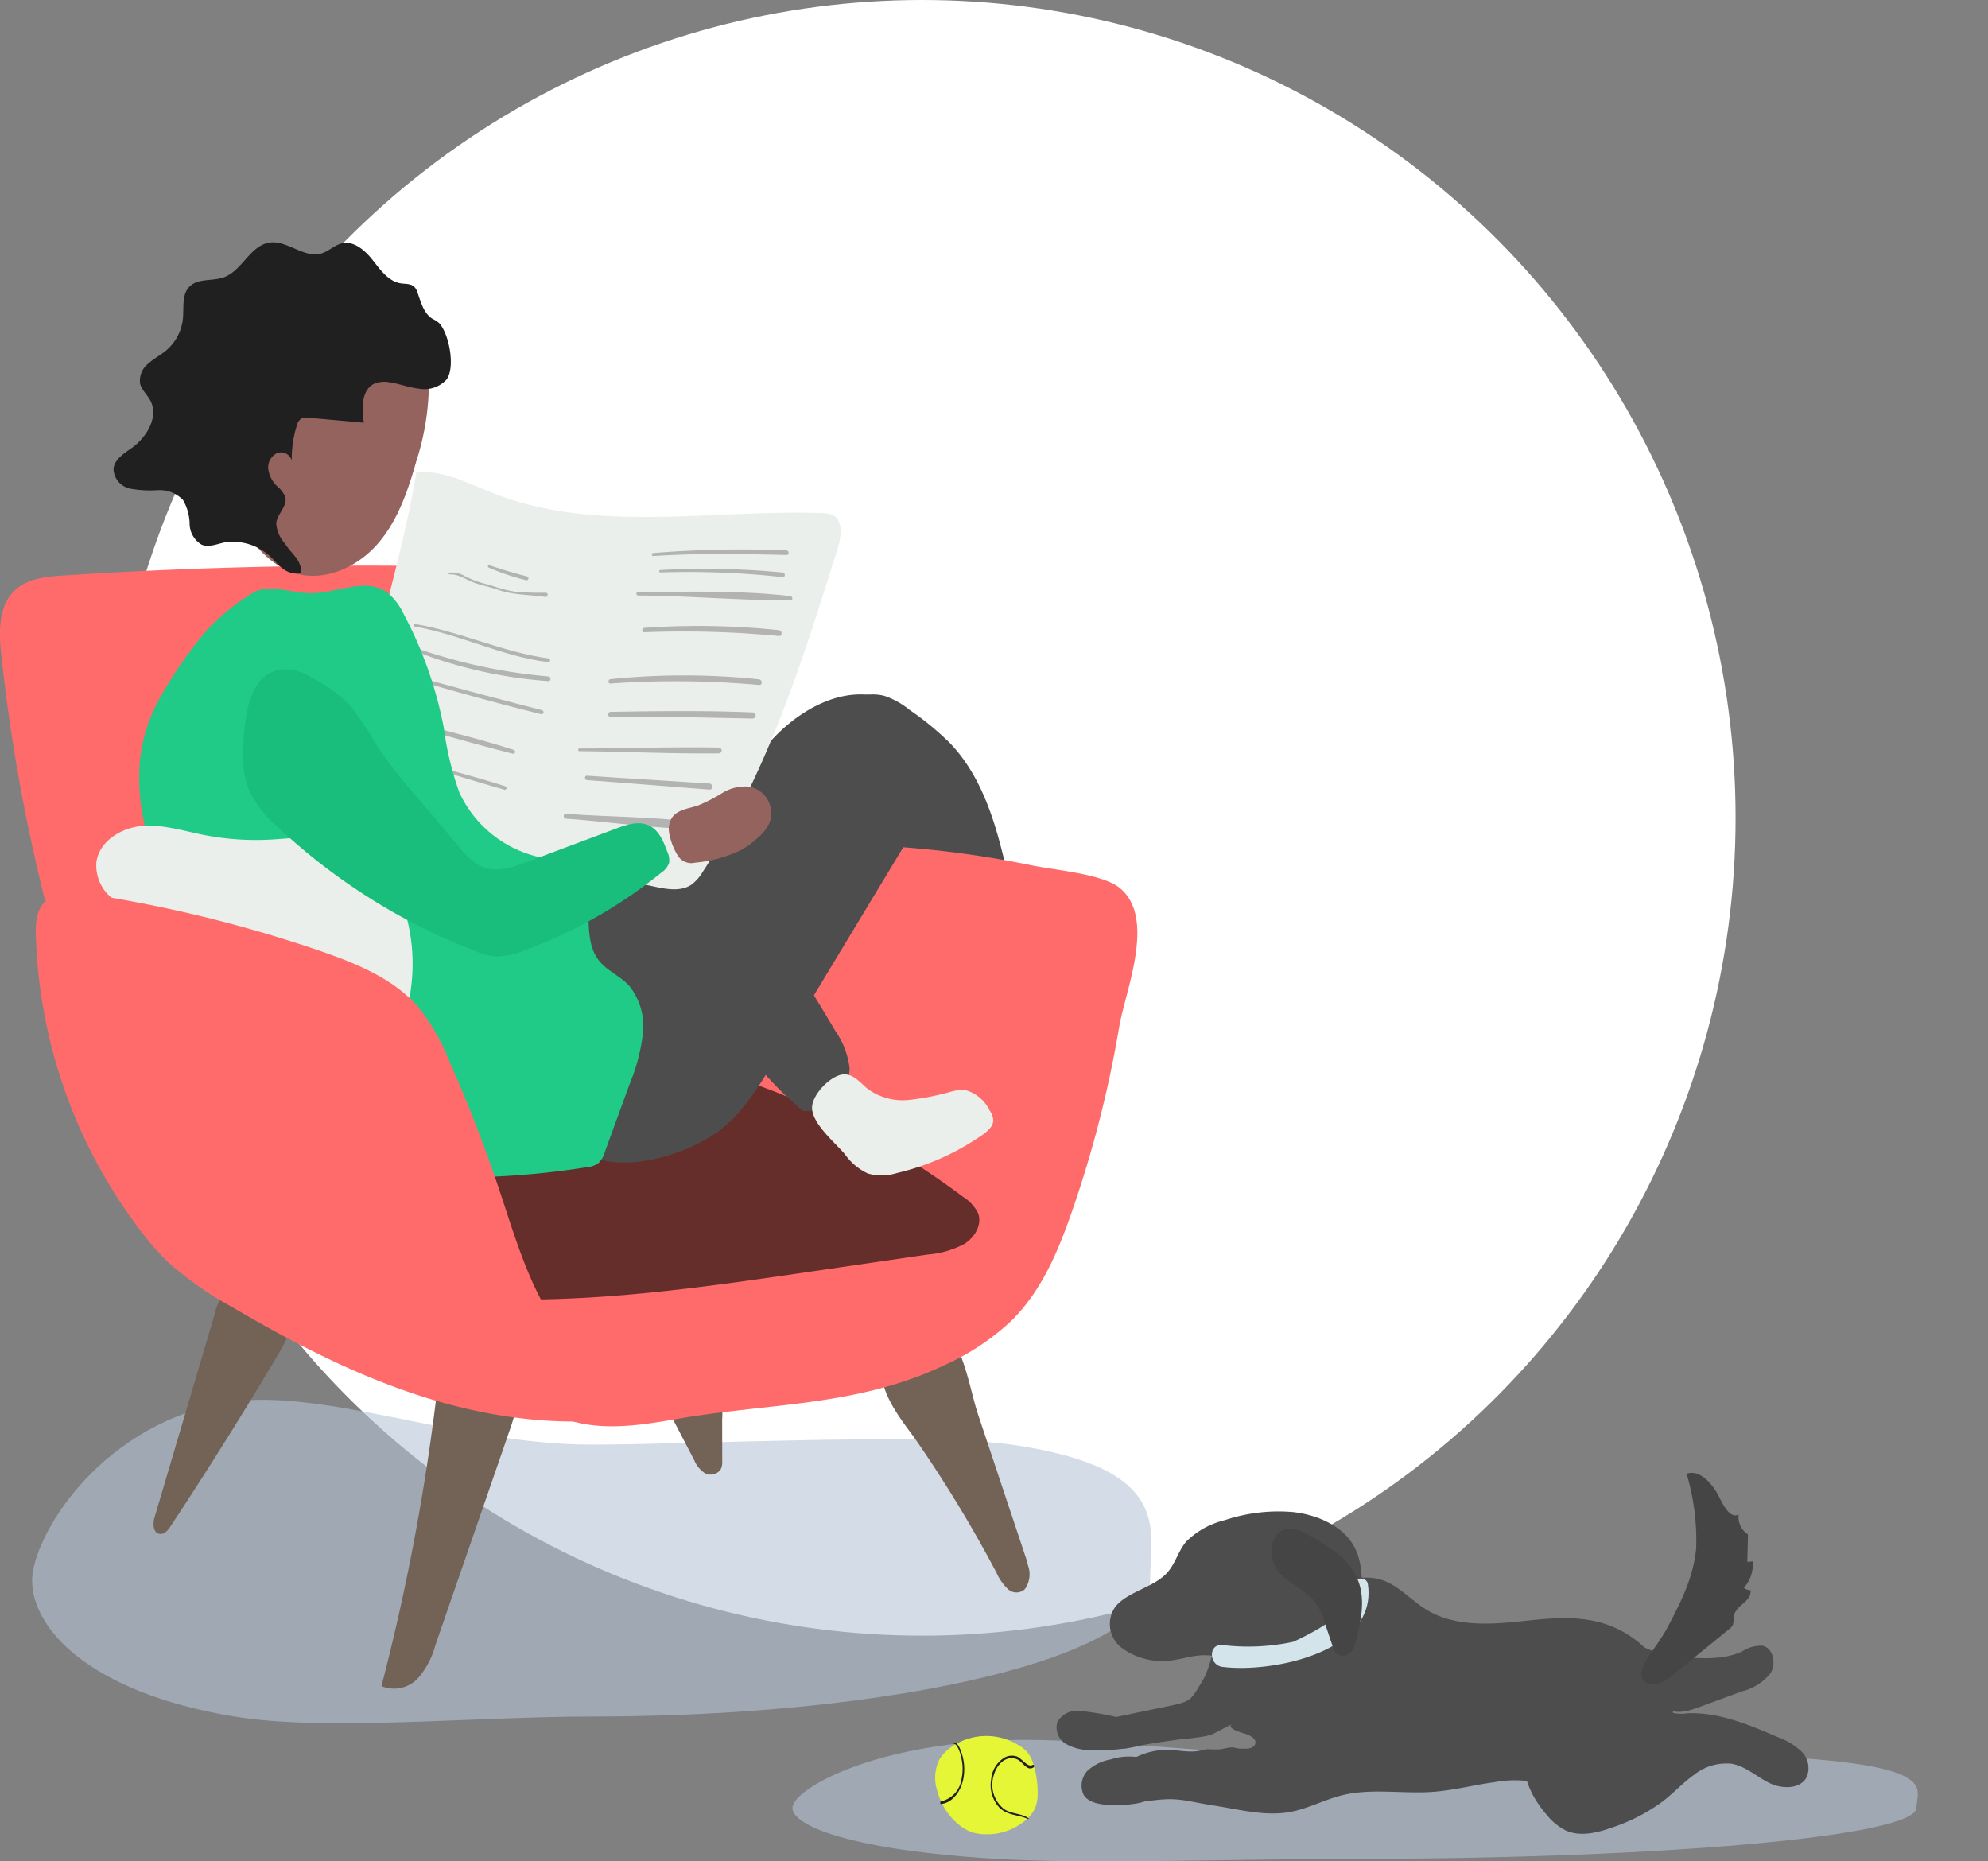
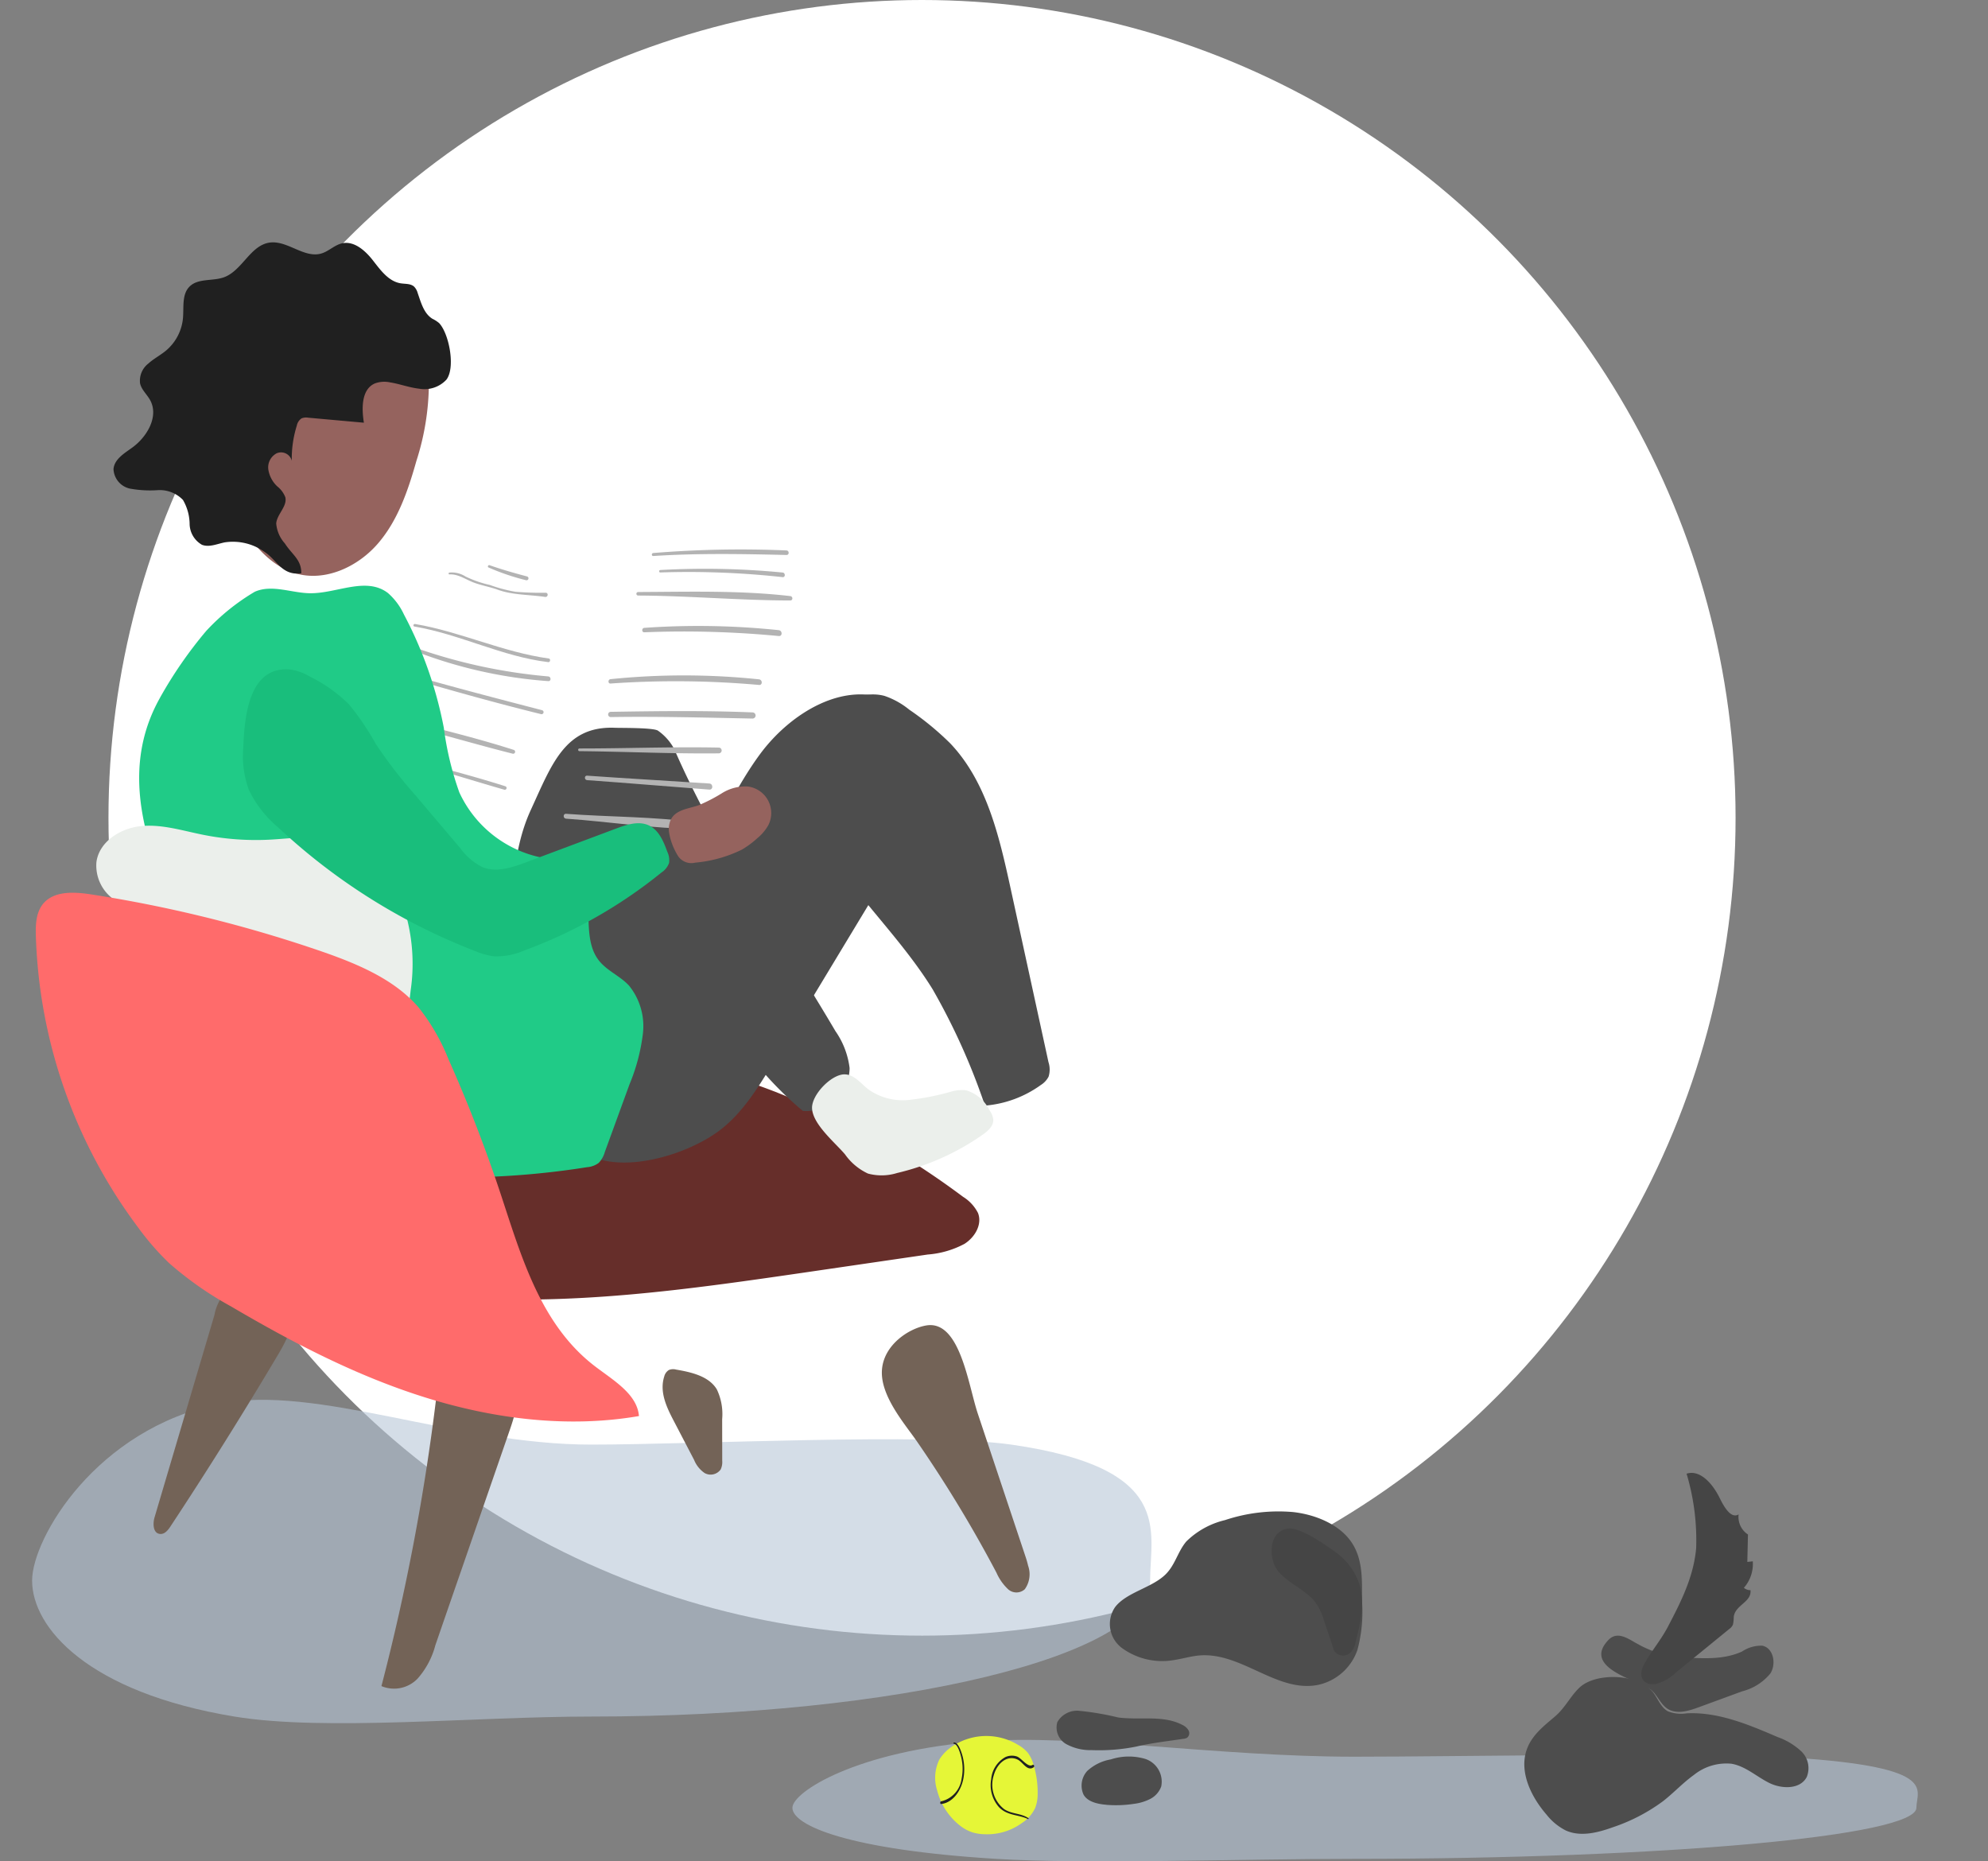
<svg xmlns="http://www.w3.org/2000/svg" width="238.252" height="223.045" viewBox="0 0 238.252 223.045">
  <rect x="0" y="0" width="238.252" height="223.045" fill="#808080" stroke="none" />
  <defs>
    <clipPath id="clip-path">
      <rect id="Rectangle_202" data-name="Rectangle 202" width="238.252" height="193.651" fill="none" />
    </clipPath>
  </defs>
  <g id="Groupe_490" data-name="Groupe 490" transform="translate(-1065.892 -188.499)">
    <ellipse id="Ellipse_23" data-name="Ellipse 23" cx="97.5" cy="98" rx="97.5" ry="98" transform="translate(1078.892 188.499)" fill="#fff" />
    <path id="Tracé_673" data-name="Tracé 673" d="M66.994,3.72c12.395,0,40.274-1.445,50.357,0,19.642,2.815,16.636,10.309,16.636,16.294,0,9-29.994,16.294-66.994,16.294-13.912,0-31.881,1.792-42.751,0C6.632,33.4,0,25.629,0,20.014c0-5.039,7.66-18.191,22.531-21.2C34.044-3.514,50.714,3.72,66.994,3.72Z" transform="translate(1069.74 357.886)" fill="#b7c6d8" opacity="0.59" />
    <path id="Tracé_615" data-name="Tracé 615" d="M67.353.369c12.461,0,40.49-.543,50.627,0,19.748,1.057,16.725,3.872,16.725,6.119,0,3.38-30.155,6.119-67.353,6.119-13.986,0-32.051.673-42.98,0C6.667,11.517,0,8.6,0,6.488,0,4.6,7.7-.344,22.652-1.474,34.227-2.348,50.986.369,67.353.369Z" transform="translate(1160.858 398.637)" fill="#b7c6d8" opacity="0.59" />
    <g id="Groupe_552" data-name="Groupe 552" transform="translate(1065.892 217.541)">
      <g id="Groupe_551" data-name="Groupe 551" clip-path="url(#clip-path)">
        <g id="Groupe_550" data-name="Groupe 550" transform="translate(0 0)">
          <g id="Groupe_553" data-name="Groupe 553">
            <path id="Tracé_627" data-name="Tracé 627" d="M66.045,68.577c-1.037,1.205-1.327,2.766-2.455,3.917-1.638,1.671-4.722,2.171-6.109,3.982a3.585,3.585,0,0,0,.9,4.951,8.191,8.191,0,0,0,6.2,1.381c1.018-.154,2-.461,3.03-.545,5.056-.407,9.32,4.535,14.243,3.519A6.424,6.424,0,0,0,86.528,81.6a17.522,17.522,0,0,0,.545-5.861c0-2.466.168-5.089-1.378-7.214-1.413-1.937-4.1-3.128-6.858-3.442a20.28,20.28,0,0,0-8.18.962,9.847,9.847,0,0,0-4.612,2.536" transform="translate(76.154 87.067)" fill="#4d4d4d" />
-             <path id="Tracé_628" data-name="Tracé 628" d="M96.891,72.3c2.827,1.844,6.43,1.958,9.795,1.68s6.769-.889,10.087-.276a12.416,12.416,0,0,1,8.529,5.861,10.092,10.092,0,0,1-.087,10.171,12.372,12.372,0,0,1-6.854,4.82,6.3,6.3,0,0,1-3.741.257,13.38,13.38,0,0,1-1.872-.906,12.929,12.929,0,0,0-7.4-.824c-2.5.328-4.951.987-7.464,1.17-3.648.269-7.387-.466-10.937.419-2.1.524-4.046,1.6-6.173,1.989-3.014.557-6.081-.292-9.109-.758-3.617-.559-4.305-1.083-7.928-.543-1.142.171-2.752.068-2.883-1.079-.831.161-2.029.063-2.087-.779a1.4,1.4,0,0,1,.393-.915,9.038,9.038,0,0,1,6.173-3.348c1.605-.15,3.313.463,4.862.019.842-.243,1.631.033,2.487-.152,1.921-.417.8.007,2.763-.021.442-.007.971-.129,1.118-.548.234-.674-.695-1.1-1.381-1.3s-2.015-.676-1.425-1.079c-2.684,1.338-1.989,1.306-4.963,1.687-1.6.206-3.634-.594-5.089.1a7.718,7.718,0,0,1-2.583,1.1,4.645,4.645,0,0,1-1.853-.374c-.959-.335-1.54.2-2.5-.131a3.1,3.1,0,0,1-1.324-.728,1.064,1.064,0,0,1-.108-1.385,1.555,1.555,0,0,1,.847-.365q5.117-1.067,10.232-2.132c2.6-.543,2.476-.765,3.861-3.032,1.025-1.68,1.018-3.931,2.382-5.349,1.086-1.128,2.955-1.638,3.358-3.152.14-.524.066-1.086.178-1.619.4-1.9,2.81-2.48,4.752-2.532,2.976-.077,5.92.419,8.868.346,3.11-.077,4.652,2.129,7.076,3.711" transform="translate(73.862 91.421)" fill="#4d4d4d" />
            <path id="Tracé_629" data-name="Tracé 629" d="M93.472,75.262c.613.779.941,1.839,1.809,2.316a4.306,4.306,0,0,0,2.281.241c3.772-.171,7.392,1.35,10.862,2.843a8.176,8.176,0,0,1,2.845,1.715,2.8,2.8,0,0,1,.655,3.068c-.772,1.509-3,1.467-4.516.709s-2.836-2.008-4.507-2.291a6.207,6.207,0,0,0-4.511,1.348c-1.308.938-2.41,2.139-3.681,3.131a21.583,21.583,0,0,1-6.028,3.133c-1.816.655-3.868,1.175-5.63.388a6.9,6.9,0,0,1-2.3-1.884c-1.921-2.211-3.393-5.3-2.309-8.016.65-1.626,2.04-2.677,3.325-3.779,1.2-1.03,1.818-2.391,2.9-3.428,1.97-1.884,7.085-1.68,8.8.505" transform="translate(104.608 98.444)" fill="#4d4d4d" />
            <path id="Tracé_630" data-name="Tracé 630" d="M91.945,73.955c2.345.147,4.8.276,6.933-.7a4.125,4.125,0,0,1,2.448-.7c1.327.283,1.687,2.19.95,3.33A6.374,6.374,0,0,1,98.9,78.022l-5.246,1.923c-1.2.44-2.609.861-3.688.175-.849-.538-1.207-1.607-1.968-2.265-1.275-1.1-8.381-2.541-5.145-5.969,1.128-1.193,2.476-.084,3.522.461a12.513,12.513,0,0,0,5.571,1.607" transform="translate(109.891 95.607)" fill="#4d4d4d" />
            <path id="Tracé_631" data-name="Tracé 631" d="M58.372,83.331a14.2,14.2,0,0,0,3.29-.115,5.883,5.883,0,0,0,1.954-.583,2.732,2.732,0,0,0,1.331-1.5,2.873,2.873,0,0,0-1.9-3.3,6.947,6.947,0,0,0-4.135.054,5.579,5.579,0,0,0-2.827,1.381,2.611,2.611,0,0,0-.461,2.81c.487.927,1.8,1.17,2.749,1.247" transform="translate(74.22 103.899)" fill="#4d4d4d" />
            <path id="Tracé_632" data-name="Tracé 632" d="M58.23,79.915a6.02,6.02,0,0,1-2.953-.732,2.288,2.288,0,0,1-1.048-2.635A2.716,2.716,0,0,1,56.81,75.2a33.512,33.512,0,0,1,4.7.8c2.588.349,5.405-.325,7.712.9a1.611,1.611,0,0,1,.725.646.7.7,0,0,1-.173.884,1.106,1.106,0,0,1-.414.124c-1.881.288-3.8.489-5.658.931a22.725,22.725,0,0,1-5.473.424" transform="translate(72.492 100.762)" fill="#4d4d4d" />
-             <path id="Tracé_633" data-name="Tracé 633" d="M80.83,69.789a3.714,3.714,0,0,0-.03-.421H80.79c-.009-.084-.012-.168-.023-.255-.154-1.06-1.949-.817-1.879.255.194,2.9-3.732,4.977-5.943,6.1-.365.185-.739.363-1.116.536a25.609,25.609,0,0,1-8.505.388c-1.706-.145-1.629,2.405,0,2.618,5.712.744,17.914-1.6,17.507-9.217" transform="translate(83.17 91.689)" fill="#d3e4ea" />
            <path id="Tracé_634" data-name="Tracé 634" d="M72.679,68.619a7.819,7.819,0,0,1,2.841,3.564c.877,2.359.278,4.879-.325,7.291a2.443,2.443,0,0,1-.533,1.165A1.256,1.256,0,0,1,72.447,80q-.512-1.527-1.027-3.054A7.476,7.476,0,0,0,70.365,74.7c-1.17-1.519-3.47-2.359-4.6-3.9-.882-1.212-1.154-4.471,1.24-4.914,1.491-.274,4.647,2,5.67,2.731" transform="translate(87.271 88.252)" fill="#454545" />
            <path id="Tracé_635" data-name="Tracé 635" d="M87.273,81.415c1.507-2.871,3.058-5.894,3.367-9.362a27.771,27.771,0,0,0-1.147-8.938c1.572-.517,3.093,1.126,3.973,2.923.538,1.1,1.362,2.5,2.263,1.956A2.51,2.51,0,0,0,96.85,70.4l-.077,3.288.655-.073a4.333,4.333,0,0,1-1.067,3.175,1.222,1.222,0,0,0,.791.283c.154,1.434-1.811,1.753-2.005,3.178a4.686,4.686,0,0,1-.094.936,1.247,1.247,0,0,1-.442.534l-6.395,5.216A5.425,5.425,0,0,1,85.8,88.315c-1.441.213-2.242-.849-1.374-2.412s2-2.862,2.85-4.488" transform="translate(112.635 84.437)" fill="#454545" />
            <path id="Tracé_636" data-name="Tracé 636" d="M50.234,77.55a5.361,5.361,0,0,0-1.827,1.741,4.976,4.976,0,0,0-.269,3.748,7.806,7.806,0,0,0,2.806,4.249,4.9,4.9,0,0,0,1.4.746,5.361,5.361,0,0,0,1.542.229A7.041,7.041,0,0,0,58.3,86.912a4.393,4.393,0,0,0,1.582-1.8,4.666,4.666,0,0,0,.295-1.732,11.261,11.261,0,0,0-.5-3.461,4.254,4.254,0,0,0-.7-1.441A4.319,4.319,0,0,0,57.8,77.54a7.328,7.328,0,0,0-7.57.009" transform="translate(64.182 102.491)" fill="#e5f637" />
            <path id="Tracé_637" data-name="Tracé 637" d="M50.791,78.312c-.164-.555-.508-1.521-.991-1.488-.069,0-.068.145,0,.154.493.061.835,1.374.938,1.937a5.731,5.731,0,0,1-.021,2.253,3.2,3.2,0,0,1-2.455,2.712c-.139.016-.14.33,0,.318,1.244-.117,2.387-1.383,2.692-3.168a6.13,6.13,0,0,0-.163-2.719" transform="translate(64.525 102.934)" fill="#202020" />
            <path id="Tracé_638" data-name="Tracé 638" d="M55.2,78.607c-.543.377-1.331-.826-1.882-1.013a1.9,1.9,0,0,0-1.376.077,3.35,3.35,0,0,0-1.7,2.663,3.976,3.976,0,0,0,.973,3.376c1.01,1.006,2.3.833,3.454,1.39.052.023.084-.08.037-.112-.909-.615-2-.466-2.912-1.088a3.7,3.7,0,0,1-1.244-4.036c.4-1.469,1.623-2.485,2.854-1.9.647.307,1.158,1.465,1.93.924.144-.1.015-.379-.131-.278" transform="translate(68.545 103.841)" fill="#202020" />
            <path id="Tracé_639" data-name="Tracé 639" d="M50.535,23.332a9.525,9.525,0,0,1,2.951,1.643A34.852,34.852,0,0,1,58.4,29.015c4.34,4.57,5.854,11.061,7.2,17.219q2.288,10.491,4.574,20.984a2.85,2.85,0,0,1,.014,1.734,2.584,2.584,0,0,1-.92.994,13.276,13.276,0,0,1-6.706,2.478,78.308,78.308,0,0,0-6.271-13.939C52.893,52.994,48.2,48.425,44.524,43.115a16.754,16.754,0,0,1-2.562-4.986,20.142,20.142,0,0,1-.447-5.74c.047-2.693-.8-5.8,1.593-7.179,2.092-1.205,4.975-2.555,7.427-1.879" transform="translate(55.481 31.02)" fill="#4d4d4d" />
            <path id="Tracé_640" data-name="Tracé 640" d="M35.565,57.755c1.872.321,3.919.8,4.867,2.368a6.881,6.881,0,0,1,.641,3.571l.007,4.991a2.044,2.044,0,0,1-.185,1.034,1.475,1.475,0,0,1-1.919.435,3.473,3.473,0,0,1-1.264-1.572Q36.47,66.2,35.23,63.823c-.833-1.6-1.685-3.412-1.1-5.237a1.272,1.272,0,0,1,.559-.784,1.369,1.369,0,0,1,.87-.047" transform="translate(45.475 77.322)" fill="#736357" />
            <path id="Tracé_641" data-name="Tracé 641" d="M34.571,57.864c2.207,2.216,1.348,5.735.353,8.608q-2.773,8.016-5.543,16.033-1.7,4.9-3.388,9.8a9.8,9.8,0,0,1-2.111,3.968,3.905,3.905,0,0,1-4.345.91,263.082,263.082,0,0,0,6.577-34.633,8.31,8.31,0,0,1,1.355-4.319,5.074,5.074,0,0,1,7.1-.365" transform="translate(26.177 75.821)" fill="#736357" />
            <path id="Tracé_642" data-name="Tracé 642" d="M62.691,84.268A3.084,3.084,0,0,1,62.3,87.1a1.49,1.49,0,0,1-2.015-.009A6.1,6.1,0,0,1,58.9,85.113a155.185,155.185,0,0,0-9.512-15.7c-1.455-2.111-4.5-5.557-4.2-8.7.271-2.927,3.213-4.858,5.29-5.218,4.057-.7,5.04,7.127,6.187,10.56q2.875,8.617,5.751,17.233c.1.307.2.641.276.983" transform="translate(60.518 74.294)" fill="#736357" />
            <path id="Tracé_643" data-name="Tracé 643" d="M7.985,81.424c-.229.775-.19,1.94.674,2,.533.037.924-.442,1.205-.866q6.753-10.228,12.989-20.738c1.1-1.863,2.216-4.1,1.224-6.018a4.87,4.87,0,0,0-2.609-2.118,4.84,4.84,0,0,0-4.425.2,5.783,5.783,0,0,0-1.891,3.325L7.985,81.424" transform="translate(10.54 71.35)" fill="#736357" />
-             <path id="Tracé_644" data-name="Tracé 644" d="M113.117,112.392a29.1,29.1,0,0,0,8.042-5.3c3.657-3.587,5.641-8.346,7.277-13.047a136.578,136.578,0,0,0,5.693-22.2c.732-4.352,4.46-13.043.08-16.655-2.071-1.706-7.853-2.157-10.532-2.712A119.789,119.789,0,0,0,102.01,50a42.421,42.421,0,0,1-9.713-.833C86.009,47.542,81.3,42.687,77.782,37.581S71.514,26.865,67.227,22.295a17.277,17.277,0,0,0-6.594-4.663,24.46,24.46,0,0,0-7.9-1.008Q30.208,16.272,7.7,17.732c-1.956.126-4.05.314-5.56,1.476-2.335,1.8-2.3,5.087-2,7.89A212.161,212.161,0,0,0,5.136,55.608a3.918,3.918,0,0,0,.821,1.844A4.628,4.628,0,0,0,8.508,58.5l15.916,3.011c5.555,1.051,11.358,2.209,15.724,5.564a24.908,24.908,0,0,1,6.376,7.946c5.588,10.143,8.133,21.642,12.727,32.187,1.7,3.905,1.856,7.485,5.829,10.23,4.628,3.194,10.623,2.326,15.907,1.395,11.1-1.951,21.606-1.462,32.131-6.439" transform="translate(0 22.182)" fill="#ff6b6b" />
            <path id="Tracé_645" data-name="Tracé 645" d="M94.057,58.045A97.662,97.662,0,0,0,74.285,46.587c-5.712-2.473-11.819-4.446-18.122-4.537a63.131,63.131,0,0,0-10.808,1.09q-13,2.074-26,4.146a4.541,4.541,0,0,0-2.071.686A3.353,3.353,0,0,0,16.2,50.031c-.8,3.809.5,7.724,2.141,11.292a15.19,15.19,0,0,0,3.559,5.3c2.717,2.375,6.657,3.025,10.37,3.348,14.411,1.25,28.891-.84,43.19-2.925L89.806,64.95a11.139,11.139,0,0,0,4.4-1.275c1.28-.807,2.157-2.359,1.624-3.706a4.9,4.9,0,0,0-1.769-1.923" transform="translate(21.376 56.338)" fill="#662e2a" />
            <path id="Tracé_646" data-name="Tracé 646" d="M10.837,17.363A22.213,22.213,0,0,0,14.984,32.2c1.521,2.207,3.489,4.287,6.06,5.04,3.538,1.039,7.434-.756,9.853-3.54s3.639-6.393,4.642-9.94a30.735,30.735,0,0,0,1.491-9.093,12.336,12.336,0,0,0-3.245-8.428C30.319,2.769,22.871-.1,18.662,3.4c-3.746,3.117-7.279,9.165-7.825,13.964" transform="translate(14.368 2.421)" fill="#95635e" />
            <path id="Tracé_647" data-name="Tracé 647" d="M29.967,34.7c2.518-5.468,4.1-10.094,10.12-9.832.665.028,4.563-.028,5.115.344a6.327,6.327,0,0,1,1.951,2.207C52.332,39.329,59.883,50.03,66.476,61.224a9.816,9.816,0,0,1,1.692,4.415,5.2,5.2,0,0,1-5.6,5.141,41.927,41.927,0,0,1-9.652-11.6,1.417,1.417,0,0,0-.634-.7c-.819-.321-1.317.9-1.385,1.778a26.357,26.357,0,0,1-2.572,9.437,11.126,11.126,0,0,1-3.454,4.443,9.107,9.107,0,0,1-4.146,1.434c-5.674.639-11.419-2.841-14.014-7.925-2.8-5.478-1.327-10.263-.028-15.815,1.35-5.775.718-11.559,3.285-17.133" transform="translate(33.652 33.301)" fill="#4d4d4d" />
            <path id="Tracé_648" data-name="Tracé 648" d="M47.91,75.433c2.784-2.1,4.67-5.183,6.491-8.194L71.276,39.293a18.306,18.306,0,0,0,2.239-4.659,9.484,9.484,0,0,0-4.932-10.668c-5.588-2.586-12.1,1.355-15.785,6.341S46.939,41.416,42.7,45.92c-2.433,2.588-5.452,4.532-7.9,7.1a23.866,23.866,0,0,0-5.716,21.007c1.753,8.2,13.768,5.209,18.827,1.4" transform="translate(38.289 31.018)" fill="#4d4d4d" />
            <path id="Tracé_649" data-name="Tracé 649" d="M45.46,42.609c1.151-.019,1.958,1.065,2.859,1.781a7.118,7.118,0,0,0,4.86,1.285,29.756,29.756,0,0,0,5.04-.987,4.666,4.666,0,0,1,1.827-.175,4.6,4.6,0,0,1,2.82,2.408,2.349,2.349,0,0,1,.447,1.125c.026.767-.648,1.355-1.275,1.795a29.681,29.681,0,0,1-10.244,4.586,6.267,6.267,0,0,1-3.5.068,6.946,6.946,0,0,1-2.749-2.3c-1.17-1.392-3.873-3.592-3.95-5.522-.063-1.6,2.274-4.041,3.868-4.067" transform="translate(55.726 57.091)" fill="#ebefeb" />
-             <path id="Tracé_650" data-name="Tracé 650" d="M25.964,11.793c3.206-.309,6.222,1.341,9.219,2.518,12.331,4.844,26.16,1.93,39.4,2.375a3.052,3.052,0,0,1,1.249.222c1.313.643,1.081,2.56.646,3.957C72.3,34.281,68.023,47.9,60.309,59.648a5.414,5.414,0,0,1-1.327,1.537c-1.242.87-2.925.6-4.408.281a306.575,306.575,0,0,1-34.754-9.624,3.108,3.108,0,0,1-1.617-.964,3.038,3.038,0,0,1-.278-2.148c1.577-12.507,5.96-24.473,8.04-36.937" transform="translate(23.929 15.751)" fill="#ebefeb" />
            <path id="Tracé_651" data-name="Tracé 651" d="M23.083,17.136c1.048-.056,1.956.618,2.892.973s1.942.517,2.9.866c1.781.648,3.8.58,5.658.859.374.056.435-.5.068-.5a35.883,35.883,0,0,1-3.617-.117,17.311,17.311,0,0,1-3.063-.814A13.254,13.254,0,0,1,25,17.387a3.034,3.034,0,0,0-1.921-.468c-.138.012-.14.225,0,.218" transform="translate(30.788 22.652)" fill="#b3b3b3" />
            <path id="Tracé_652" data-name="Tracé 652" d="M29.559,18.338a.234.234,0,0,0,.124-.452c-1.519-.4-3.021-.831-4.5-1.35-.159-.054-.274.208-.117.276a27.884,27.884,0,0,0,4.5,1.526" transform="translate(33.48 22.147)" fill="#b3b3b3" />
            <path id="Tracé_653" data-name="Tracé 653" d="M21.288,19.847c5.478.929,10.52,3.606,16.054,4.268.243.028.3-.4.059-.435-5.513-.756-10.558-3.206-16.028-4.135-.2-.035-.283.269-.084.3" transform="translate(28.371 26.186)" fill="#b3b3b3" />
            <path id="Tracé_654" data-name="Tracé 654" d="M37.324,24.2a64.876,64.876,0,0,1-15.9-3.426c-.239-.089-.344.295-.105.384a54.986,54.986,0,0,0,16.007,3.606c.367.019.353-.524,0-.564" transform="translate(28.382 27.814)" fill="#b3b3b3" />
            <path id="Tracé_655" data-name="Tracé 655" d="M37.047,26.417C31.721,25.035,26.4,23.649,21.11,22.135a.215.215,0,0,0-.115.414c5.281,1.535,10.581,3.025,15.923,4.338a.244.244,0,0,0,.129-.47" transform="translate(27.93 29.647)" fill="#b3b3b3" />
            <path id="Tracé_656" data-name="Tracé 656" d="M35.374,28.379c-5.089-1.629-10.333-2.848-15.511-4.16-.309-.077-.44.4-.131.477,5.2,1.271,10.326,2.827,15.516,4.139a.237.237,0,0,0,.126-.456" transform="translate(26.202 32.44)" fill="#b3b3b3" />
            <path id="Tracé_657" data-name="Tracé 657" d="M33.547,29.962c-4.357-1.388-8.81-2.5-13.227-3.676a.129.129,0,0,0-.068.248c4.427,1.179,8.782,2.579,13.181,3.842a.215.215,0,0,0,.115-.414" transform="translate(27.014 35.214)" fill="#b3b3b3" />
            <path id="Tracé_658" data-name="Tracé 658" d="M33.56,16.52c5.33-.344,10.625-.248,15.96-.122.351.007.349-.524,0-.545a128.843,128.843,0,0,0-15.96.309c-.229.016-.232.372,0,.358" transform="translate(44.735 21.064)" fill="#b3b3b3" />
            <path id="Tracé_659" data-name="Tracé 659" d="M51.041,18.417c-6-.7-12.217-.512-18.246-.487a.211.211,0,0,0,0,.421c6.086.03,12.17.583,18.246.592.346,0,.328-.489,0-.526" transform="translate(43.668 23.97)" fill="#b3b3b3" />
            <path id="Tracé_660" data-name="Tracé 660" d="M33.9,16.866c-.185.009-.187.295,0,.288a103.57,103.57,0,0,1,14.655.562c.351.037.351-.517,0-.552a96.666,96.666,0,0,0-14.655-.3" transform="translate(45.235 22.4)" fill="#b3b3b3" />
            <path id="Tracé_661" data-name="Tracé 661" d="M49.259,20.144a92.589,92.589,0,0,0-16.108-.276c-.339.019-.344.548,0,.531a119.421,119.421,0,0,1,16.108.449c.456.04.442-.653,0-.7" transform="translate(44.076 26.326)" fill="#b3b3b3" />
            <path id="Tracé_662" data-name="Tracé 662" d="M49.211,22.649a86.459,86.459,0,0,0-17.792-.023c-.335.028-.337.552,0,.524a112.088,112.088,0,0,1,17.792.171c.438.033.419-.62,0-.672" transform="translate(41.759 29.715)" fill="#b3b3b3" />
            <path id="Tracé_663" data-name="Tracé 663" d="M48.474,24.162c-5.67-.236-11.353-.161-17.025-.07a.315.315,0,0,0,0,.629c5.677-.091,11.348.066,17.025.178a.369.369,0,0,0,0-.737" transform="translate(41.731 32.164)" fill="#b3b3b3" />
            <path id="Tracé_664" data-name="Tracé 664" d="M46.487,25.892c-5.571-.115-11.15.11-16.721.105a.163.163,0,0,0,0,.325c5.571.049,11.147.325,16.721.262a.347.347,0,0,0,0-.693" transform="translate(39.672 34.649)" fill="#b3b3b3" />
            <path id="Tracé_665" data-name="Tracé 665" d="M44.874,28.252c-4.886-.325-9.774-.594-14.657-.941-.344-.023-.344.512,0,.538,4.888.346,9.771.767,14.657,1.133.468.035.468-.7,0-.73" transform="translate(40.141 36.594)" fill="#b3b3b3" />
            <path id="Tracé_666" data-name="Tracé 666" d="M44.9,30.316c-5.178-.73-10.532-.66-15.75-1.051-.374-.028-.372.557,0,.583,5.188.36,10.452,1.205,15.647,1.224.419,0,.543-.695.1-.756" transform="translate(38.686 39.212)" fill="#b3b3b3" />
            <path id="Tracé_667" data-name="Tracé 667" d="M9.636,30.989a50.92,50.92,0,0,1,5.517-7.974,25.766,25.766,0,0,1,5.836-4.71c2.08-.913,4.413.166,6.657.18,3.175.023,6.69-2.017,9.292-.03a7.71,7.71,0,0,1,1.928,2.586A48.487,48.487,0,0,1,43.639,34.6,36.781,36.781,0,0,0,45.5,42.349,13.915,13.915,0,0,0,56.64,50.359a6.422,6.422,0,0,1,1.8.349c1.837.779,2.431,3.281,2.506,5.429s-.054,4.509,1.161,6.2c.973,1.355,2.6,1.949,3.723,3.159A7.706,7.706,0,0,1,67.494,71.3,22.946,22.946,0,0,1,65.9,77.319l-2.962,8.117a3.126,3.126,0,0,1-.728,1.306,2.625,2.625,0,0,1-1.4.519,99.4,99.4,0,0,1-11.592,1.151,11.913,11.913,0,0,1-5.08-.583,27.4,27.4,0,0,1-4.317-2.88c-4.874-3.241-10.988-2.8-16.625-3.788a3.344,3.344,0,0,1-1.453-.512c-1.051-.779-1.1-2.4-1.224-3.779-.526-5.616-4.1-10.223-6.575-15.181-5.054-10.132-9.923-20.736-4.305-30.7" transform="translate(9.549 23.561)" fill="#20cb87" />
            <path id="Tracé_668" data-name="Tracé 668" d="M47.03,65.061a14.81,14.81,0,0,0-1.93-5.232,20.794,20.794,0,0,1-2.469-4.319c-.594-1.9-.227-3.952-.009-5.936A22.011,22.011,0,0,0,41.5,38.828a11.948,11.948,0,0,0-7.677-7.207c-2.653-.688-5.445-.208-8.183-.073a32.188,32.188,0,0,1-7.956-.6c-2.431-.489-4.867-1.266-7.338-1.034S5.3,31.757,4.961,34.212A4.973,4.973,0,0,0,7.035,38.7l1.149,3.5q.569,2.064,1.133,4.132A42.744,42.744,0,0,0,10.975,51.5c2.983,7.165,9.549,12.114,16,16.428,4.287,2.869,9.154,5.733,14.259,5a6.931,6.931,0,0,0,5.407-3.482,7.443,7.443,0,0,0,.388-4.39" transform="translate(6.598 40.031)" fill="#ebefeb" />
            <path id="Tracé_669" data-name="Tracé 669" d="M2.911,34.41c1.359-1.362,3.688-1.2,5.66-.889a159.967,159.967,0,0,1,27.086,6.669c4.462,1.526,9.039,3.374,12.018,6.816a24.5,24.5,0,0,1,3.61,6.233q3.548,7.964,6.278,16.215c2.471,7.469,4.769,15.6,11.257,20.575,2.214,1.7,5.082,3.327,5.3,5.985-8.543,1.474-17.437.339-25.669-2.246S32.583,87.2,25.241,82.881a41.223,41.223,0,0,1-7.457-5.22,32.094,32.094,0,0,1-3.7-4.263A61.419,61.419,0,0,1,1.84,38.416C1.8,37,1.877,35.446,2.911,34.41" transform="translate(2.456 44.63)" fill="#ff6b6b" />
            <path id="Tracé_670" data-name="Tracé 670" d="M18.11,21.887a6.323,6.323,0,0,1,2.384.875,17.527,17.527,0,0,1,4.656,3.313,31.939,31.939,0,0,1,3.224,4.764,57.2,57.2,0,0,0,4.757,6.152q2.678,3.159,5.354,6.315a7.361,7.361,0,0,0,2.66,2.267c1.673.674,3.557.042,5.246-.592l10.775-4.036c1.266-.475,2.7-.945,3.926-.37,1.191.562,1.75,1.914,2.2,3.152a2.359,2.359,0,0,1,.213,1.341,2.3,2.3,0,0,1-.906,1.142A57.618,57.618,0,0,1,46.14,55.56a8.389,8.389,0,0,1-3.594.7,8.541,8.541,0,0,1-2.263-.625A72.963,72.963,0,0,1,16.65,40.807a13.609,13.609,0,0,1-3.505-4.493,11.716,11.716,0,0,1-.674-5.019c.147-3.44.536-9.863,5.639-9.409" transform="translate(16.681 29.296)" fill="#19be7c" />
            <path id="Tracé_671" data-name="Tracé 671" d="M34.3,33.458a2.545,2.545,0,0,1,.351-1.87c.679-.952,2.015-1.065,3.121-1.439a19.437,19.437,0,0,0,2.869-1.476,5.272,5.272,0,0,1,3.077-.793A3.207,3.207,0,0,1,46.19,32.5a5.49,5.49,0,0,1-1.322,1.572,11.111,11.111,0,0,1-1.851,1.371,15.841,15.841,0,0,1-5.588,1.561,1.918,1.918,0,0,1-2.143-.917,7.8,7.8,0,0,1-.99-2.63" transform="translate(45.898 37.324)" fill="#95635e" />
            <path id="Tracé_672" data-name="Tracé 672" d="M45.715,16.453a3.589,3.589,0,0,1-3.257,1.083c-1.189-.129-2.321-.571-3.5-.758a3.257,3.257,0,0,0-1.834.133c-1.6.716-1.579,2.965-1.3,4.7l-6.673-.6a1.467,1.467,0,0,0-.793.077,1.382,1.382,0,0,0-.576.88,13.283,13.283,0,0,0-.6,4.2,1.326,1.326,0,0,0-1.806-.894,1.907,1.907,0,0,0-1.006,1.935,3.512,3.512,0,0,0,1.065,2.024,3.126,3.126,0,0,1,.971,1.3c.264,1.1-.987,2.017-1.09,3.145a4.075,4.075,0,0,0,1.032,2.394c.891,1.381,2,1.942,1.973,3.587-2.288.3-2.887-1.533-4.308-2.5a6.547,6.547,0,0,0-4.862-1.21c-.915.183-1.865.627-2.735.29a2.931,2.931,0,0,1-1.476-2.485,5.868,5.868,0,0,0-.8-2.89,3.851,3.851,0,0,0-3.011-1.17A13.574,13.574,0,0,1,7.8,29.511,2.5,2.5,0,0,1,5.818,27.16c.1-1.172,1.289-1.877,2.242-2.565,1.8-1.3,3.217-3.756,2.141-5.7C9.821,18.207,9.164,17.658,9,16.89a2.6,2.6,0,0,1,.978-2.356c.66-.6,1.472-1.008,2.155-1.584A5.776,5.776,0,0,0,14.141,9.1c.119-1.315-.15-2.841.772-3.784,1.02-1.046,2.78-.634,4.151-1.135C21.237,3.382,22.2.392,24.485.034c2.139-.335,4.165,1.914,6.243,1.3.887-.262,1.577-1.016,2.48-1.217,1.448-.321,2.773.863,3.688,2.031s1.879,2.529,3.344,2.761c.552.087,1.184.019,1.6.393a1.74,1.74,0,0,1,.428.76c.4,1.144.735,2.452,1.764,3.093a3.715,3.715,0,0,1,.821.531c1.2,1.3,1.958,5.344.861,6.767" transform="translate(7.786 0)" fill="#202020" />
          </g>
        </g>
      </g>
    </g>
  </g>
</svg>